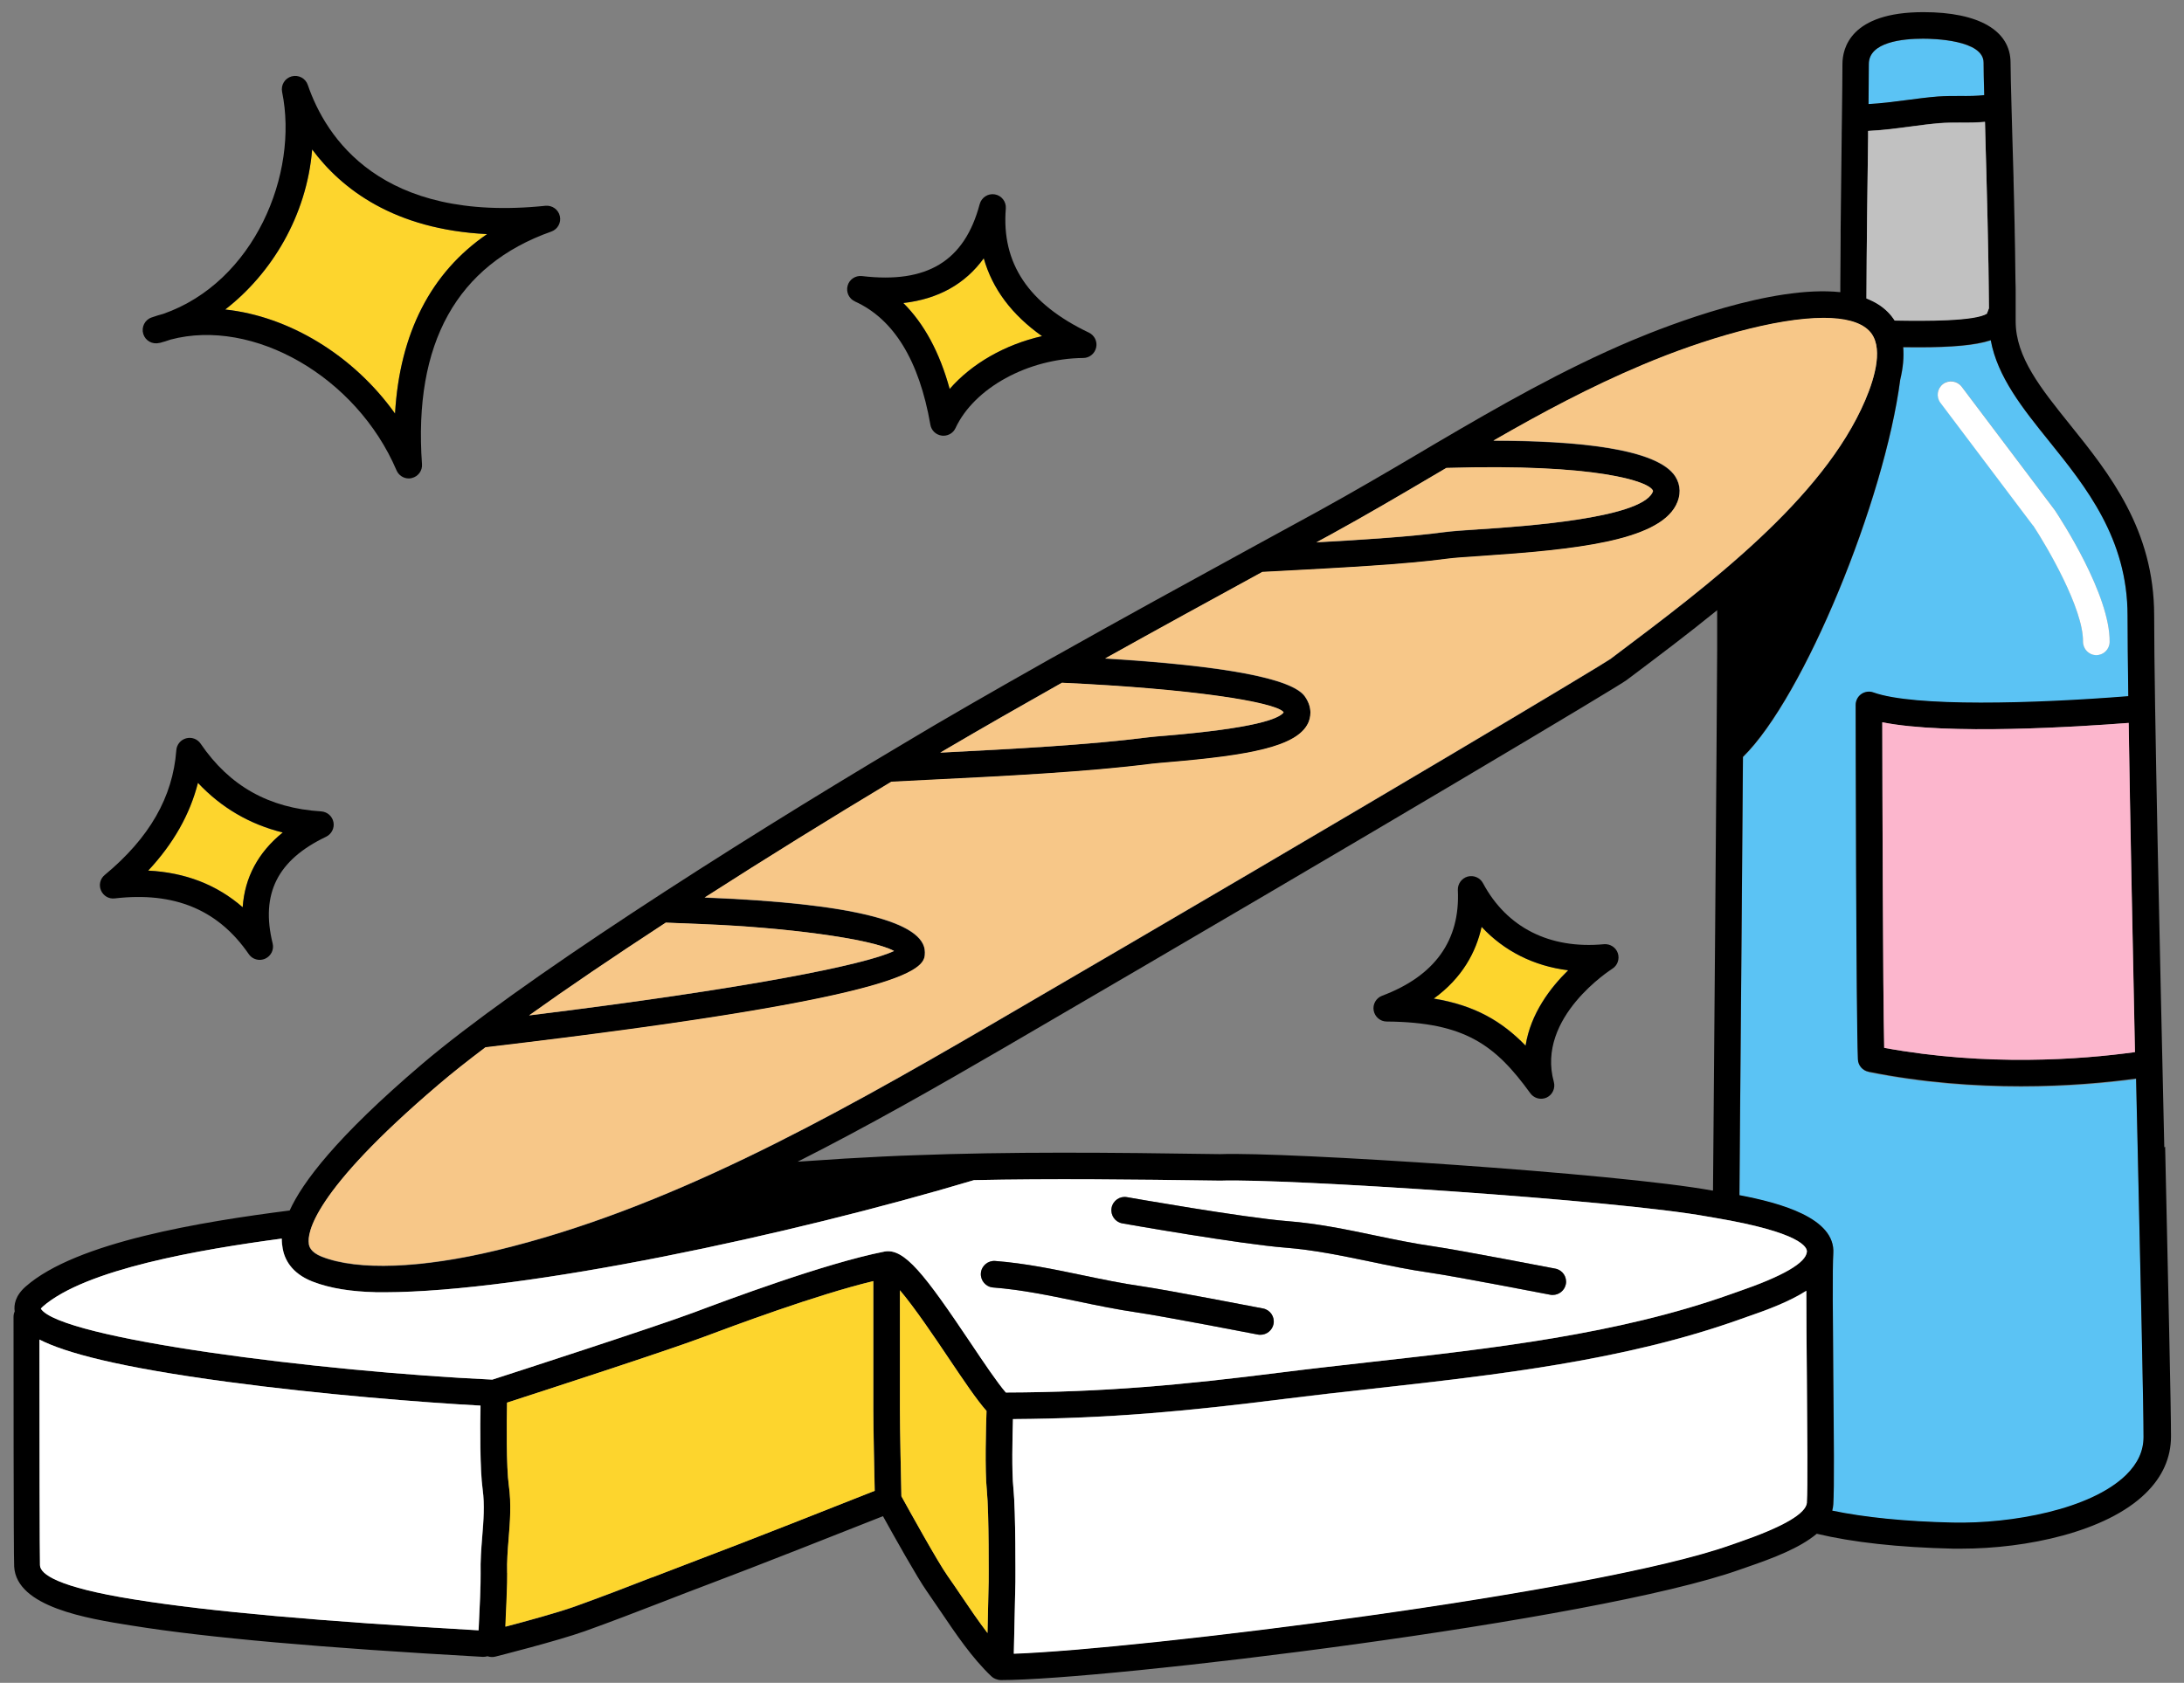
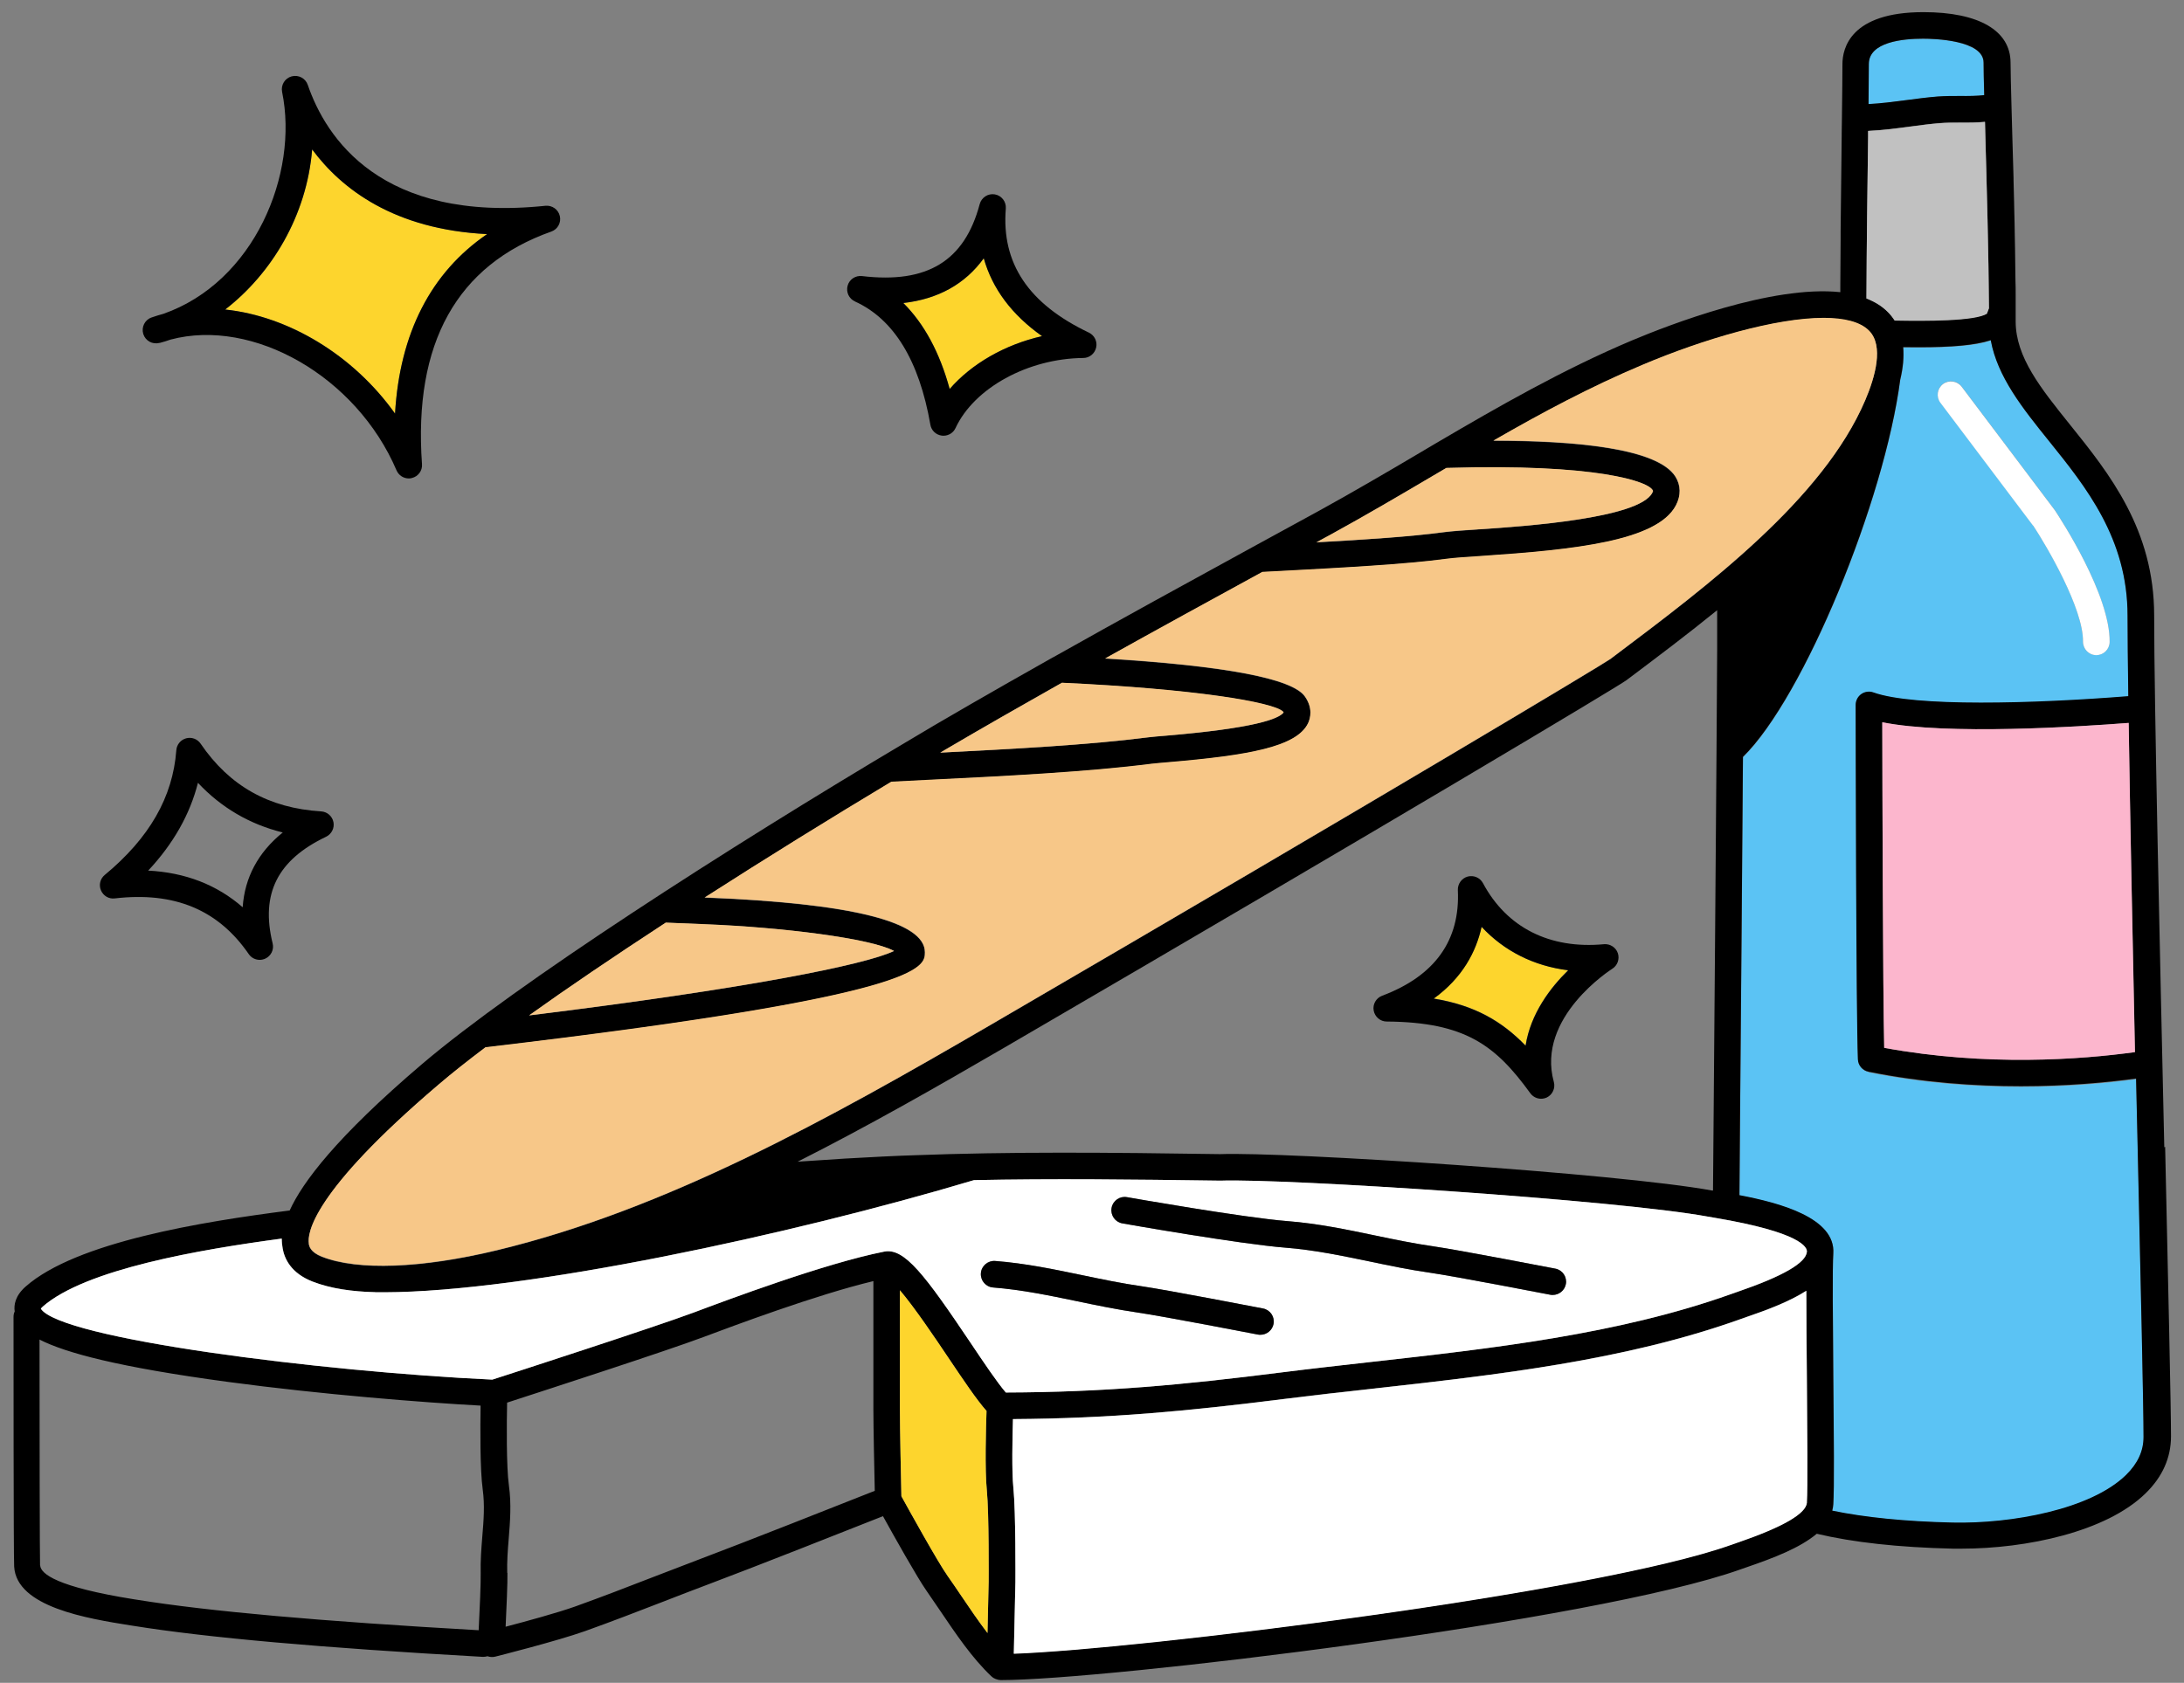
<svg xmlns="http://www.w3.org/2000/svg" id="Calque_1" viewBox="0 0 205 158">
  <rect x="0" y="0" width="205" height="158" fill="#808080" stroke="none" />
  <defs>
    <style>.cls-1{fill:none;}.cls-2{fill:#f7c788;}.cls-3{fill:#fff;}.cls-4{fill:#fcb6cd;}.cls-5{fill:#fdd52d;}.cls-6{fill:#c1c1c1;}.cls-7{fill:#5bc3f4;}</style>
  </defs>
  <path class="cls-1" d="M114.53,108.35c6.12-.23,37.32,1.79,46.19,3.41h.07c.02-1.92,.03-3.91,.05-5.95,.1-12.17,.21-25.36,.28-35.29,0,0,0,0,0,0,.02-3.66,.04-6.88,.06-9.44h0c0-.98,0-1.85,0-2.62,0-.08,0-.17,0-.25,0-.33,0-.64,0-.93-2.74,2.22-5.51,4.32-8.11,6.27l-.43,.32c-.73,.55-21.95,13.27-58.42,34.51-6.3,3.67-12.77,7.35-19.35,10.68,1.46-.1,2.92-.2,4.39-.29,1.14-.07,2.32-.13,3.52-.19,.59-.03,1.17-.05,1.76-.08,.38-.02,.76-.03,1.14-.04,9.16-.35,18.3-.27,28.85-.11Zm15.21-14.86c4.95-1.86,7.34-5.2,7.11-9.92-.03-.58,.35-1.11,.92-1.27,.56-.16,1.16,.1,1.44,.62,2.23,4.17,6.26,6.2,11.36,5.73,.57-.05,1.12,.3,1.3,.85,.18,.55-.03,1.16-.53,1.46-.07,.04-7.16,4.54-5.48,10.62,.16,.58-.12,1.2-.66,1.46-.17,.08-.36,.12-.54,.12-.39,0-.77-.18-1.01-.52-3.27-4.51-6.11-6.67-13.47-6.73-.6,0-1.11-.44-1.22-1.03s.23-1.18,.79-1.39Z" />
  <path class="cls-7" d="M175.4,100.65c-.57-.11-.98-.6-1-1.17-.17-4.09-.21-32.08-.21-33.27,0-.41,.2-.79,.53-1.02,.33-.23,.76-.29,1.14-.15,3.82,1.37,15.01,1.06,23.92,.35-.05-3.15-.07-5.75-.07-7.58,0-7.22-3.91-12.08-7.36-16.36-2.49-3.09-4.85-6.04-5.48-9.48-1.47,.48-3.7,.66-6.75,.66-.46,0-.97,0-1.47-.01,.08,.92,0,1.93-.28,3.06-1.48,11.33-9.03,29.8-14.76,35.41-.07,9.87-.18,22.81-.28,34.77-.02,2.18-.04,4.31-.05,6.38,3.79,.72,9.04,2.13,8.81,5.48-.09,1.27-.04,6.51,0,11.58,.05,5.42,.09,10.54,0,11.95-.01,.21-.05,.41-.1,.61,3.05,.63,6.82,1.01,11.31,1.12,5.5,.12,12.94-1.22,16.27-4.47,1.1-1.08,1.64-2.24,1.64-3.57,0-2.74-.26-14.04-.55-27.13-.05-2.11-.1-4.29-.15-6.49-2.73,.37-6.46,.72-10.8,.72s-9.22-.34-14.31-1.36Zm6.98-64.6c.55-.42,1.34-.31,1.75,.25l8.75,11.6c.57,.86,5.19,7.97,5.14,12.37,0,.68-.57,1.23-1.25,1.23h-.02c-.69,0-1.24-.58-1.23-1.27,.04-3.08-3.36-8.91-4.68-10.9l-8.7-11.54c-.42-.55-.31-1.33,.25-1.75Z" />
  <path class="cls-7" d="M178.92,9.41c.97-.13,1.97-.26,2.96-.34,.7-.06,1.42-.06,2.1-.05,.8,0,1.56,0,2.26-.08-.03-1.34-.06-2.4-.06-3.05,0-2.14-4.73-2.25-5.68-2.25-1.9,0-5.1,.31-5.1,2.38,0,.76-.01,2.08-.03,3.76,1.15-.06,2.32-.21,3.54-.37Z" />
  <path d="M203.15,107.72c-.42-18.65-.95-41.87-.95-49.93s-4.2-13.32-7.91-17.93c-2.73-3.4-5.09-6.33-5.09-9.68,0-.32,0-.67,0-1,0,0,0,0,0-.01,0-.22,0-.46,0-.68,0-.26,0-.52,0-.79,0-.46,0-.92-.02-1.39,0-.25,0-.5-.01-.76,0-.49-.02-.99-.02-1.49,0-.24,0-.48-.01-.73-.01-.53-.02-1.06-.03-1.59,0-.22,0-.44-.01-.66-.01-.58-.03-1.14-.04-1.71,0-.17,0-.34-.01-.5-.02-.67-.03-1.32-.05-1.96,0-.06,0-.13,0-.19-.04-1.46-.08-2.85-.12-4.12l-.07-2.56h0c-.05-1.89-.09-3.36-.09-4.15,0-3.02-2.98-4.75-8.18-4.75-6.86,0-7.6,3.41-7.6,4.88,0,.96-.02,2.82-.05,5.16h0l-.02,1.35c0,.08,0,.16,0,.24-.03,2.64-.07,5.76-.1,8.87,0,.24,0,.47,0,.71,0,.53-.01,1.07-.01,1.59,0,1-.01,1.98-.02,2.94,0,0,0,0,0,0,0,.19,0,.36,0,.55-6.43-.68-16.1,3.08-19.53,4.52-6.52,2.75-12.56,6.22-18.4,9.65,0,0,0,0,0,0l-.39,.23c-.4,.23-.79,.46-1.18,.7-1.54,.91-3.1,1.83-4.68,2.74-1.59,.92-3.19,1.83-4.81,2.72l-6.15,3.36s0,0,0,0c-6.18,3.38-12.47,6.83-18.76,10.37,0,0,0,0-.01,0-.39,.22-.76,.43-1.13,.64-1.03,.58-2.06,1.16-3.09,1.75-2.5,1.43-4.73,2.71-6.81,3.93-.14,.08-.28,.17-.42,.25-.56,.33-1.13,.67-1.7,1.01-.23,.14-.46,.27-.69,.41-16.74,9.94-36.55,22.68-45.37,30.19-8.08,6.88-11.24,11.13-12.43,13.75-8.2,1.05-20.02,2.95-24.78,7.14-.99,.87-1.12,1.74-1.03,2.34-.07,.15-.11,.32-.11,.5,0,2.31,0,22.59,.06,23.45,.21,3.81,6.89,4.88,10.89,5.52l.26,.04c6.96,1.12,17.71,2.07,32.86,2.92,.14,0,.28-.02,.42-.06,.23,.08,.48,.1,.72,.04,.24-.06,5.79-1.46,8.41-2.39,2.46-.88,4.92-1.83,7.3-2.75,1.47-.57,2.93-1.14,4.4-1.69,3.9-1.46,13.19-5.13,16.29-6.36,1.02,1.85,3.23,5.79,4.09,7.01,.42,.6,.85,1.23,1.28,1.87,1.48,2.19,3,4.45,4.83,6.18,0,0,0,0,.01,0,.1,.1,.22,.17,.35,.22,.03,.01,.06,.02,.09,.03,.13,.05,.27,.08,.41,.08,9.82,0,55.79-5.52,69.42-10.39l.66-.23c2.41-.83,4.92-1.78,6.51-3.12,3.4,.81,7.65,1.28,12.79,1.4,.26,0,.52,0,.79,0,6.08,0,13.58-1.57,17.28-5.19,1.59-1.55,2.39-3.35,2.39-5.35,0-2.76-.26-14.08-.55-27.19Zm-2.5,.06c.3,13.09,.55,24.39,.55,27.13,0,1.32-.54,2.49-1.64,3.57-3.33,3.25-10.76,4.59-16.27,4.47-4.49-.1-8.27-.49-11.31-1.12,.05-.2,.09-.4,.1-.61,.1-1.4,.05-6.53,0-11.95-.04-5.07-.09-10.31,0-11.58,.23-3.35-5.02-4.76-8.81-5.48,.02-2.07,.04-4.2,.05-6.38,.1-11.96,.21-24.9,.28-34.77,5.73-5.61,13.28-24.08,14.76-35.41,.27-1.13,.36-2.14,.28-3.06,.5,0,1,.01,1.47,.01,3.05,0,5.28-.18,6.75-.66,.63,3.44,2.99,6.39,5.48,9.48,3.45,4.29,7.36,9.14,7.36,16.36,0,1.83,.03,4.44,.07,7.58-8.91,.71-20.1,1.02-23.92-.35-.38-.14-.81-.08-1.14,.15-.33,.23-.53,.62-.53,1.02,0,1.19,.04,29.18,.21,33.27,.02,.58,.44,1.06,1,1.17,5.09,1.02,10,1.36,14.31,1.36s8.07-.35,10.8-.72c.05,2.2,.1,4.37,.15,6.49ZM3.76,146.97c-.03-.62-.05-12.32-.05-21.2,2.45,1.25,7.42,2.59,17.65,3.97,8.82,1.19,18.53,1.95,23.75,2.23-.03,2.02-.06,6,.2,7.87,.2,1.46,.09,2.91-.04,4.44-.09,1.12-.18,2.27-.15,3.46,.02,.82-.09,3.4-.19,5.32-14.81-.84-25.32-1.77-32.12-2.87l-.26-.04c-7.18-1.15-8.74-2.37-8.78-3.19ZM123.57,50.92l1.33-.72c3.3-1.81,6.54-3.72,9.67-5.56l1.19-.7c14.02-.43,19.13,1.27,19.4,2.16,0,0,0,.06-.07,.18-1.27,2.41-12.1,3.15-16.18,3.42-1.48,.1-2.65,.18-3.4,.28-3.08,.41-7.42,.7-11.94,.95Zm-35.32,19.75c.25-.15,.5-.29,.75-.44,3.09-1.82,6.49-3.77,10.67-6.12,12.41,.58,19.84,1.82,20.76,2.71,.02,.03,.04,.06,.05,.08-.48,.62-2.81,1.48-10.97,2.17-.76,.06-1.36,.12-1.73,.16-5.63,.72-12.65,1.09-19.54,1.44Zm-38.58,24.67c3.62-2.59,7.91-5.5,12.83-8.71,2.17,.09,3.67,.15,3.68,.15,7.28,.29,15.58,1.33,17.75,2.51-2.74,1.31-13.88,3.54-34.25,6.05Zm-4.11,3.01c41.25-4.85,41.25-7.5,41.25-8.93,0-2.87-6.91-4.6-20.55-5.13,0,0-.05,0-.13,0,5.79-3.72,11.84-7.46,17.52-10.87l3.54-.18c7.31-.37,14.86-.74,20.91-1.51,.34-.04,.91-.09,1.62-.15,7.48-.63,12.01-1.44,13.06-3.67,.22-.46,.47-1.4-.3-2.5-1.17-1.69-7.48-2.89-18.75-3.57,4.95-2.76,9.88-5.46,14.75-8.12l1.55-.08c5.8-.31,11.79-.62,15.8-1.16,.67-.09,1.86-.17,3.24-.26,8.6-.58,16.46-1.38,18.23-4.75,.48-.92,.47-1.88-.04-2.7-1.68-2.68-9.44-3.38-17.09-3.38,4.54-2.6,9.06-5.03,13.96-7.1,5.82-2.45,12.56-4.42,17.04-4.42,1.92,0,3.42,.36,4.26,1.2,1.41,1.41,.58,4.33-.36,6.53-3.96,9.28-14.8,17.43-23.51,23.98l-.41,.31c-.81,.57-20.78,12.57-58.19,34.36-15.4,8.97-30.53,17.34-46.32,21.15-7.08,1.71-13.06,1.93-16.42,.61-1.11-.43-1.21-1.01-1.24-1.22-.16-.94,.26-4.78,12.18-14.94,1.24-1.06,2.72-2.23,4.39-3.49ZM180.51,3.63c.95,0,5.68,.11,5.68,2.25,0,.64,.02,1.71,.06,3.05-.7,.08-1.46,.09-2.26,.08-.69,0-1.4,0-2.1,.05-.99,.08-1.99,.21-2.96,.34-1.22,.16-2.38,.31-3.54,.37,.02-1.68,.03-3.01,.03-3.76,0-2.07,3.19-2.38,5.1-2.38Zm19.89,95.15c-5.05,.69-13.91,1.36-23.54-.4-.12-5.47-.17-24.81-.18-30.56,6.06,1.21,18.39,.42,23.12,.06,.13,8.63,.37,20.32,.59,30.91ZM47.61,147.67c-.03-1.06,.05-2.1,.14-3.2,.13-1.6,.26-3.26,.02-4.99-.25-1.78-.21-5.96-.17-7.79,3.29-1.07,15.01-4.87,18.41-6.15,2.73-1.02,10.54-3.96,15.97-5.26v12.06c0,1.64,.09,5.81,.13,7.63-2.85,1.13-12.49,4.94-16.46,6.43-1.48,.56-2.96,1.13-4.43,1.7-2.36,.92-4.81,1.86-7.23,2.73-1.65,.59-4.66,1.41-6.53,1.9,.08-1.69,.19-4.16,.17-5.05Zm42.64,2.19c-.44-.66-.88-1.3-1.31-1.91-.92-1.3-3.67-6.27-4.33-7.47-.03-1.29-.14-6.35-.14-8.14v-11.2c1.38,1.63,3.33,4.52,4.53,6.31,1.42,2.11,2.67,3.98,3.6,5.02-.05,1.46-.17,5.51,.03,7.47,.22,2.17,.17,8.51,.17,8.55l-.11,4.83c-.84-1.09-1.65-2.29-2.44-3.46ZM177.21,29.28c-.55-.55-1.24-.97-2.01-1.27,.01-4.81,.09-10.69,.15-15.17v-.56c1.32-.06,2.63-.23,3.9-.4,.98-.13,1.9-.25,2.83-.33,.6-.05,1.23-.05,1.9-.05,.77,0,1.56,0,2.34-.07l.03,1.22c.13,4.71,.32,11.12,.34,16.28l-.19,.5c-1.11,.69-5.69,.7-8.65,.64-.19-.29-.4-.56-.64-.8ZM85.68,108.47c-.38,.01-.76,.03-1.14,.04-.58,.02-1.17,.05-1.76,.08-1.2,.06-2.37,.12-3.52,.19-1.47,.09-2.93,.19-4.39,.29,6.59-3.33,13.06-7.02,19.35-10.68,36.46-21.24,57.69-33.96,58.42-34.51l.43-.32c2.59-1.95,5.37-4.04,8.11-6.27,0,.29,0,.6,0,.93,0,.08,0,.16,0,.25,0,.77,0,1.64,0,2.61h0c-.01,2.57-.03,5.79-.06,9.45,0,0,0,0,0,0-.07,9.93-.18,23.12-.28,35.29-.02,2.04-.03,4.02-.05,5.96h-.07c-8.86-1.63-40.07-3.65-46.19-3.42-10.55-.16-19.68-.24-28.85,.11Zm-59.15,8.71c.17,1,.79,2.35,2.8,3.14,1.72,.67,3.76,.95,5.88,1,.02,0,.04,.01,.06,.01,.16,0,.32,0,.48,0,.05,0,.1,0,.15,0,.06,0,.13,0,.19,0,13.21-.04,38.12-5.38,55.34-10.53,7.28-.15,14.75-.07,23.14,.05,5.95-.22,37.21,1.81,45.71,3.37l.7,.12c8.12,1.37,8.66,2.78,8.63,3.18-.07,1.05-2.25,2.31-6.47,3.75l-.68,.24c-10.58,3.77-22.41,5.1-33.84,6.37-2.82,.32-5.63,.63-8.38,.98-9.27,1.17-16.53,1.85-25.82,1.88-.8-.93-2.08-2.83-3.32-4.68-4.28-6.37-6.2-8.92-8.09-8.55-5.58,1.1-14.82,4.57-17.86,5.71-3.58,1.35-17.06,5.71-18.93,6.31-16.09-.75-40.57-3.83-42.38-6.66,.03-.04,.09-.1,.17-.18,4.02-3.54,14.81-5.38,22.45-6.4,0,.38,.04,.68,.08,.89Zm68.63,38.08l.15-6.73c0-.27,.05-6.53-.19-8.84-.16-1.56-.09-4.73-.04-6.46,9.1-.06,16.31-.74,25.46-1.89,2.74-.35,5.53-.66,8.35-.97,11.58-1.29,23.56-2.63,34.41-6.5l.65-.23c1.99-.68,4.05-1.46,5.6-2.46,0,2.22,.03,5.11,.05,8.11,.04,5.14,.09,10.45,0,11.75-.07,1.04-2.25,2.31-6.46,3.75l-.69,.24c-12.59,4.49-55.59,9.81-67.3,10.21Z" />
  <path class="cls-6" d="M186.5,29.45l.19-.5c-.03-5.16-.21-11.58-.34-16.28l-.03-1.22c-.78,.08-1.57,.08-2.34,.07-.66,0-1.29,0-1.9,.05-.93,.07-1.85,.2-2.83,.33-1.27,.17-2.58,.34-3.9,.4v.56c-.06,4.47-.14,10.35-.16,15.17,.78,.3,1.46,.71,2.01,1.27,.25,.25,.46,.52,.64,.8,2.96,.06,7.54,.06,8.65-.64Z" />
  <path class="cls-4" d="M176.68,67.82c.01,5.75,.05,25.09,.18,30.56,9.64,1.77,18.49,1.1,23.54,.4-.22-10.59-.46-22.27-.59-30.91-4.74,.37-17.06,1.16-23.12-.06Z" />
  <path class="cls-3" d="M190.84,49.34c1.31,1.99,4.72,7.82,4.68,10.9,0,.69,.54,1.26,1.23,1.27h.02c.68,0,1.24-.55,1.25-1.23,.06-4.41-4.57-11.51-5.14-12.37l-8.75-11.6c-.42-.55-1.2-.66-1.75-.25-.55,.42-.66,1.2-.25,1.75l8.7,11.54Z" />
-   <path class="cls-3" d="M44.92,153.06c.1-1.92,.21-4.5,.19-5.32-.03-1.19,.06-2.35,.15-3.46,.12-1.53,.24-2.98,.04-4.44-.26-1.87-.24-5.85-.2-7.87-5.22-.28-14.93-1.04-23.75-2.23-10.22-1.37-15.2-2.72-17.65-3.97,0,8.88,.02,20.57,.05,21.2,.04,.82,1.61,2.04,8.78,3.19l.26,.04c6.8,1.09,17.31,2.03,32.12,2.87Z" />
  <path class="cls-3" d="M169.6,141.05c.09-1.31,.04-6.62,0-11.75-.03-3-.05-5.9-.05-8.11-1.55,1-3.61,1.78-5.6,2.46l-.65,.23c-10.85,3.87-22.83,5.21-34.41,6.5-2.81,.31-5.6,.63-8.35,.97-9.14,1.15-16.36,1.83-25.46,1.89-.05,1.73-.12,4.9,.04,6.46,.23,2.31,.19,8.57,.19,8.84l-.15,6.73c11.71-.41,54.71-5.72,67.3-10.21l.69-.24c4.22-1.45,6.39-2.71,6.46-3.75Z" />
  <path class="cls-3" d="M4,122.69c-.09,.08-.14,.14-.17,.18,1.81,2.82,26.29,5.91,42.38,6.66,1.87-.6,15.34-4.97,18.93-6.31,3.04-1.14,12.28-4.61,17.86-5.71,1.89-.37,3.82,2.19,8.09,8.55,1.24,1.85,2.52,3.76,3.32,4.68,9.29-.03,16.55-.71,25.82-1.88,2.76-.35,5.56-.66,8.38-.98,11.44-1.28,23.27-2.6,33.84-6.37l.68-.24c4.22-1.45,6.39-2.71,6.47-3.75,.03-.4-.51-1.81-8.63-3.18l-.7-.12c-8.5-1.56-39.76-3.59-45.71-3.37-8.39-.12-15.86-.2-23.14-.05-17.22,5.15-42.13,10.5-55.34,10.53-.06,0-.13,0-.19,0-.05,0-.1,0-.15,0-.16,0-.32,0-.48,0-.02,0-.04-.01-.06-.01-2.12-.05-4.17-.33-5.88-1-2.01-.79-2.63-2.14-2.8-3.14-.04-.22-.08-.51-.08-.89-7.64,1.02-18.42,2.86-22.45,6.4Zm101.78-10.29c.11,.02,10.96,1.93,15.06,2.25,2.83,.22,5.56,.79,8.19,1.34,1.82,.38,3.7,.77,5.59,1.04,2.29,.33,10.99,2.01,11.36,2.08,.68,.13,1.12,.79,.99,1.46-.12,.6-.64,1.01-1.23,1.01-.08,0-.16,0-.24-.02-.09-.02-9.01-1.74-11.24-2.06-1.97-.28-3.89-.68-5.74-1.07-2.68-.56-5.2-1.08-7.88-1.29-4.22-.33-14.85-2.2-15.3-2.28-.68-.12-1.13-.77-1.01-1.45,.12-.68,.77-1.14,1.45-1.01Zm-12.37,5.99c2.83,.22,5.56,.79,8.2,1.34,1.81,.38,3.69,.77,5.58,1.04,2.29,.33,10.99,2.01,11.36,2.08,.68,.13,1.12,.79,.99,1.46-.12,.6-.64,1.01-1.23,1.01-.08,0-.16,0-.24-.02-.09-.02-9.01-1.74-11.24-2.06-1.97-.28-3.88-.68-5.73-1.07-2.68-.56-5.21-1.08-7.88-1.29-.69-.05-1.2-.66-1.15-1.34,.05-.69,.66-1.2,1.34-1.15Z" />
  <path class="cls-5" d="M92.8,148.49s.04-6.38-.17-8.55c-.2-1.96-.08-6.01-.03-7.47-.93-1.05-2.18-2.91-3.6-5.02-1.2-1.79-3.14-4.68-4.53-6.31v11.2c0,1.79,.11,6.84,.14,8.14,.66,1.2,3.41,6.17,4.33,7.47,.43,.61,.87,1.26,1.31,1.91,.79,1.17,1.6,2.36,2.44,3.46l.11-4.83Z" />
-   <path class="cls-5" d="M61.21,148.1c1.47-.57,2.95-1.14,4.43-1.7,3.98-1.49,13.62-5.3,16.46-6.43-.04-1.82-.13-5.99-.13-7.63v-12.06c-5.43,1.31-13.24,4.24-15.97,5.26-3.4,1.28-15.11,5.08-18.41,6.15-.03,1.83-.08,6.01,.17,7.79,.24,1.73,.11,3.39-.02,4.99-.09,1.1-.17,2.14-.14,3.2,.02,.89-.09,3.35-.17,5.05,1.87-.49,4.88-1.31,6.53-1.9,2.43-.87,4.87-1.81,7.23-2.73Z" />
  <path d="M105.35,114.86c.45,.08,11.08,1.95,15.3,2.28,2.67,.21,5.2,.74,7.88,1.29,1.85,.39,3.77,.79,5.74,1.07,2.24,.32,11.15,2.04,11.24,2.06,.08,.02,.16,.02,.24,.02,.59,0,1.11-.42,1.23-1.01,.13-.68-.31-1.33-.99-1.46-.37-.07-9.07-1.75-11.36-2.08-1.89-.27-3.77-.66-5.59-1.04-2.63-.55-5.36-1.12-8.19-1.34-4.1-.32-14.95-2.23-15.06-2.25-.68-.12-1.33,.33-1.45,1.01-.12,.68,.33,1.33,1.01,1.45Z" />
  <path d="M92.07,119.54c-.05,.69,.46,1.29,1.15,1.34,2.68,.21,5.21,.74,7.88,1.29,1.85,.39,3.77,.78,5.73,1.07,2.24,.32,11.15,2.04,11.24,2.06,.08,.02,.16,.02,.24,.02,.59,0,1.11-.42,1.23-1.01,.13-.68-.31-1.33-.99-1.46-.37-.07-9.07-1.75-11.36-2.08-1.89-.27-3.76-.66-5.58-1.04-2.64-.55-5.36-1.12-8.2-1.34-.68-.05-1.29,.46-1.34,1.15Z" />
  <path class="cls-2" d="M28.99,116.76c.04,.22,.13,.79,1.24,1.22,3.36,1.32,9.34,1.09,16.42-.61,15.79-3.81,30.92-12.17,46.32-21.15,37.41-21.79,57.37-33.79,58.19-34.36l.41-.31c8.71-6.55,19.55-14.7,23.51-23.98,.94-2.2,1.76-5.12,.36-6.53-.83-.84-2.34-1.2-4.26-1.2-4.48,0-11.23,1.96-17.04,4.42-4.91,2.07-9.43,4.49-13.96,7.1,7.64,0,15.41,.7,17.09,3.38,.51,.82,.53,1.77,.04,2.7-1.77,3.37-9.63,4.17-18.23,4.75-1.38,.09-2.57,.17-3.24,.26-4.01,.54-10,.85-15.8,1.16l-1.55,.08c-4.87,2.66-9.8,5.36-14.75,8.12,11.27,.69,17.59,1.89,18.75,3.57,.76,1.1,.51,2.04,.3,2.5-1.05,2.23-5.58,3.03-13.06,3.67-.71,.06-1.28,.11-1.62,.15-6.05,.77-13.6,1.15-20.91,1.51l-3.54,.18c-5.68,3.41-11.72,7.15-17.52,10.87,.08,0,.13,0,.13,0,13.63,.54,20.55,2.26,20.55,5.13,0,1.43,0,4.08-41.25,8.93-1.67,1.26-3.15,2.43-4.39,3.49-11.92,10.15-12.34,14-12.18,14.94Z" />
  <path class="cls-2" d="M138.91,49.69c4.08-.28,14.92-1.01,16.18-3.42,.07-.13,.07-.18,.07-.18-.27-.89-5.37-2.59-19.4-2.16l-1.19,.7c-3.13,1.85-6.37,3.75-9.67,5.56l-1.33,.72c4.52-.25,8.86-.53,11.94-.95,.75-.1,1.92-.18,3.4-.28Z" />
  <path class="cls-2" d="M109.52,69.06c8.15-.69,10.49-1.55,10.97-2.17-.01-.02-.03-.04-.05-.08-.92-.9-8.36-2.14-20.76-2.71-4.18,2.36-7.58,4.31-10.67,6.12-.25,.15-.5,.29-.75,.44,6.89-.35,13.91-.72,19.54-1.44,.37-.05,.97-.1,1.73-.16Z" />
  <path class="cls-2" d="M66.17,86.77s-1.51-.06-3.68-.15c-4.91,3.21-9.21,6.12-12.83,8.71,20.37-2.51,31.51-4.74,34.25-6.05-2.17-1.18-10.46-2.22-17.75-2.51Z" />
  <path class="cls-5" d="M143.19,98.17c.47-3.02,2.34-5.46,4-7.08-3.23-.4-6.02-1.8-8.13-4.08-.52,2.35-1.8,4.78-4.49,6.73,3.85,.63,6.41,2.13,8.62,4.42Z" />
  <path d="M130.17,95.91c7.35,.06,10.2,2.22,13.47,6.73,.24,.33,.62,.52,1.01,.52,.18,0,.37-.04,.54-.12,.54-.26,.82-.88,.66-1.46-1.68-6.08,5.41-10.57,5.48-10.62,.49-.3,.71-.91,.53-1.46-.18-.55-.73-.9-1.3-.85-5.1,.48-9.13-1.56-11.36-5.73-.28-.52-.87-.77-1.44-.62-.56,.16-.94,.68-.92,1.27,.23,4.72-2.16,8.06-7.11,9.92-.56,.21-.9,.8-.79,1.39s.62,1.03,1.22,1.03Zm8.9-8.89c2.11,2.27,4.9,3.68,8.13,4.08-1.66,1.62-3.53,4.06-4,7.08-2.22-2.29-4.77-3.79-8.62-4.42,2.69-1.95,3.97-4.38,4.49-6.73Z" />
  <path class="cls-5" d="M37.08,38.83c.44-7.55,3.38-13.25,8.64-16.85-8.73-.43-13.66-4.25-16.42-7.95-.51,6.23-3.8,11.66-8.16,15.03,5.97,.63,12.04,4.29,15.94,9.77Z" />
  <path d="M14.98,32.2c.35-.09,.7-.2,1.04-.32,7.74-2.05,17.43,3.46,21.2,12.28,.2,.47,.66,.76,1.15,.76,.1,0,.2-.01,.29-.04,.59-.14,1-.69,.95-1.3-.81-11.35,3.27-18.7,12.14-21.84,.6-.21,.94-.84,.8-1.45-.14-.62-.72-1.03-1.35-.97-15.46,1.61-20.62-6.42-22.31-11.35-.21-.62-.87-.97-1.51-.8-.64,.17-1.03,.81-.9,1.46,1.58,7.7-2.62,17.86-11.16,20.84-.37,.1-.74,.21-1.1,.34-.63,.22-.97,.91-.77,1.55,.2,.64,.87,1.01,1.52,.83ZM29.3,14.03c2.75,3.71,7.69,7.52,16.42,7.95-5.27,3.6-8.2,9.3-8.64,16.85-3.9-5.48-9.98-9.14-15.94-9.77,4.36-3.38,7.65-8.8,8.16-15.03Z" />
-   <path class="cls-5" d="M18.58,73.5c-.75,2.96-2.31,5.71-4.67,8.24,3.48,.17,6.44,1.32,8.87,3.44,.19-2.79,1.46-5.16,3.76-7.01-3.11-.77-5.77-2.33-7.96-4.66Z" />
  <path d="M10.77,84.35c5.6-.65,9.71,1.06,12.58,5.23,.24,.35,.63,.54,1.03,.54,.17,0,.35-.04,.51-.11,.55-.25,.85-.85,.7-1.44-1.14-4.65,.45-7.83,5.02-10.01,.51-.25,.8-.81,.69-1.37-.11-.56-.58-.97-1.15-1.01-4.9-.3-8.61-2.38-11.32-6.36-.3-.44-.84-.64-1.36-.5-.51,.14-.88,.58-.92,1.12-.33,4.4-2.52,8.23-6.72,11.71-.43,.35-.57,.94-.35,1.45,.22,.51,.74,.82,1.29,.75Zm12.01,.83c-2.42-2.11-5.38-3.26-8.87-3.44,2.36-2.52,3.92-5.28,4.67-8.24,2.19,2.33,4.85,3.89,7.96,4.66-2.3,1.86-3.57,4.22-3.76,7.01Z" />
  <path class="cls-5" d="M89.14,36.52c2.07-2.38,5.18-4.16,8.67-4.96-2.83-2-4.66-4.44-5.47-7.31-1.74,2.41-4.28,3.83-7.55,4.2,1.95,1.93,3.41,4.63,4.35,8.07Z" />
  <path d="M80.24,28.3c3.65,1.65,6.04,5.54,7.09,11.58,.09,.54,.53,.95,1.07,1.02,.05,0,.11,.01,.16,.01,.48,0,.93-.28,1.13-.72,1.75-3.76,6.79-6.53,11.99-6.58,.58,0,1.08-.41,1.21-.98,.13-.57-.16-1.15-.68-1.4-5.67-2.7-8.22-6.51-7.8-11.65,.05-.65-.4-1.22-1.03-1.33-.64-.11-1.25,.29-1.42,.91-1.42,5.35-4.93,7.49-11.05,6.76-.61-.07-1.19,.31-1.35,.91s.13,1.22,.69,1.47Zm12.1-4.05c.81,2.87,2.64,5.31,5.47,7.31-3.48,.79-6.6,2.58-8.67,4.96-.94-3.44-2.4-6.13-4.35-8.07,3.27-.37,5.81-1.79,7.55-4.2Z" />
</svg>